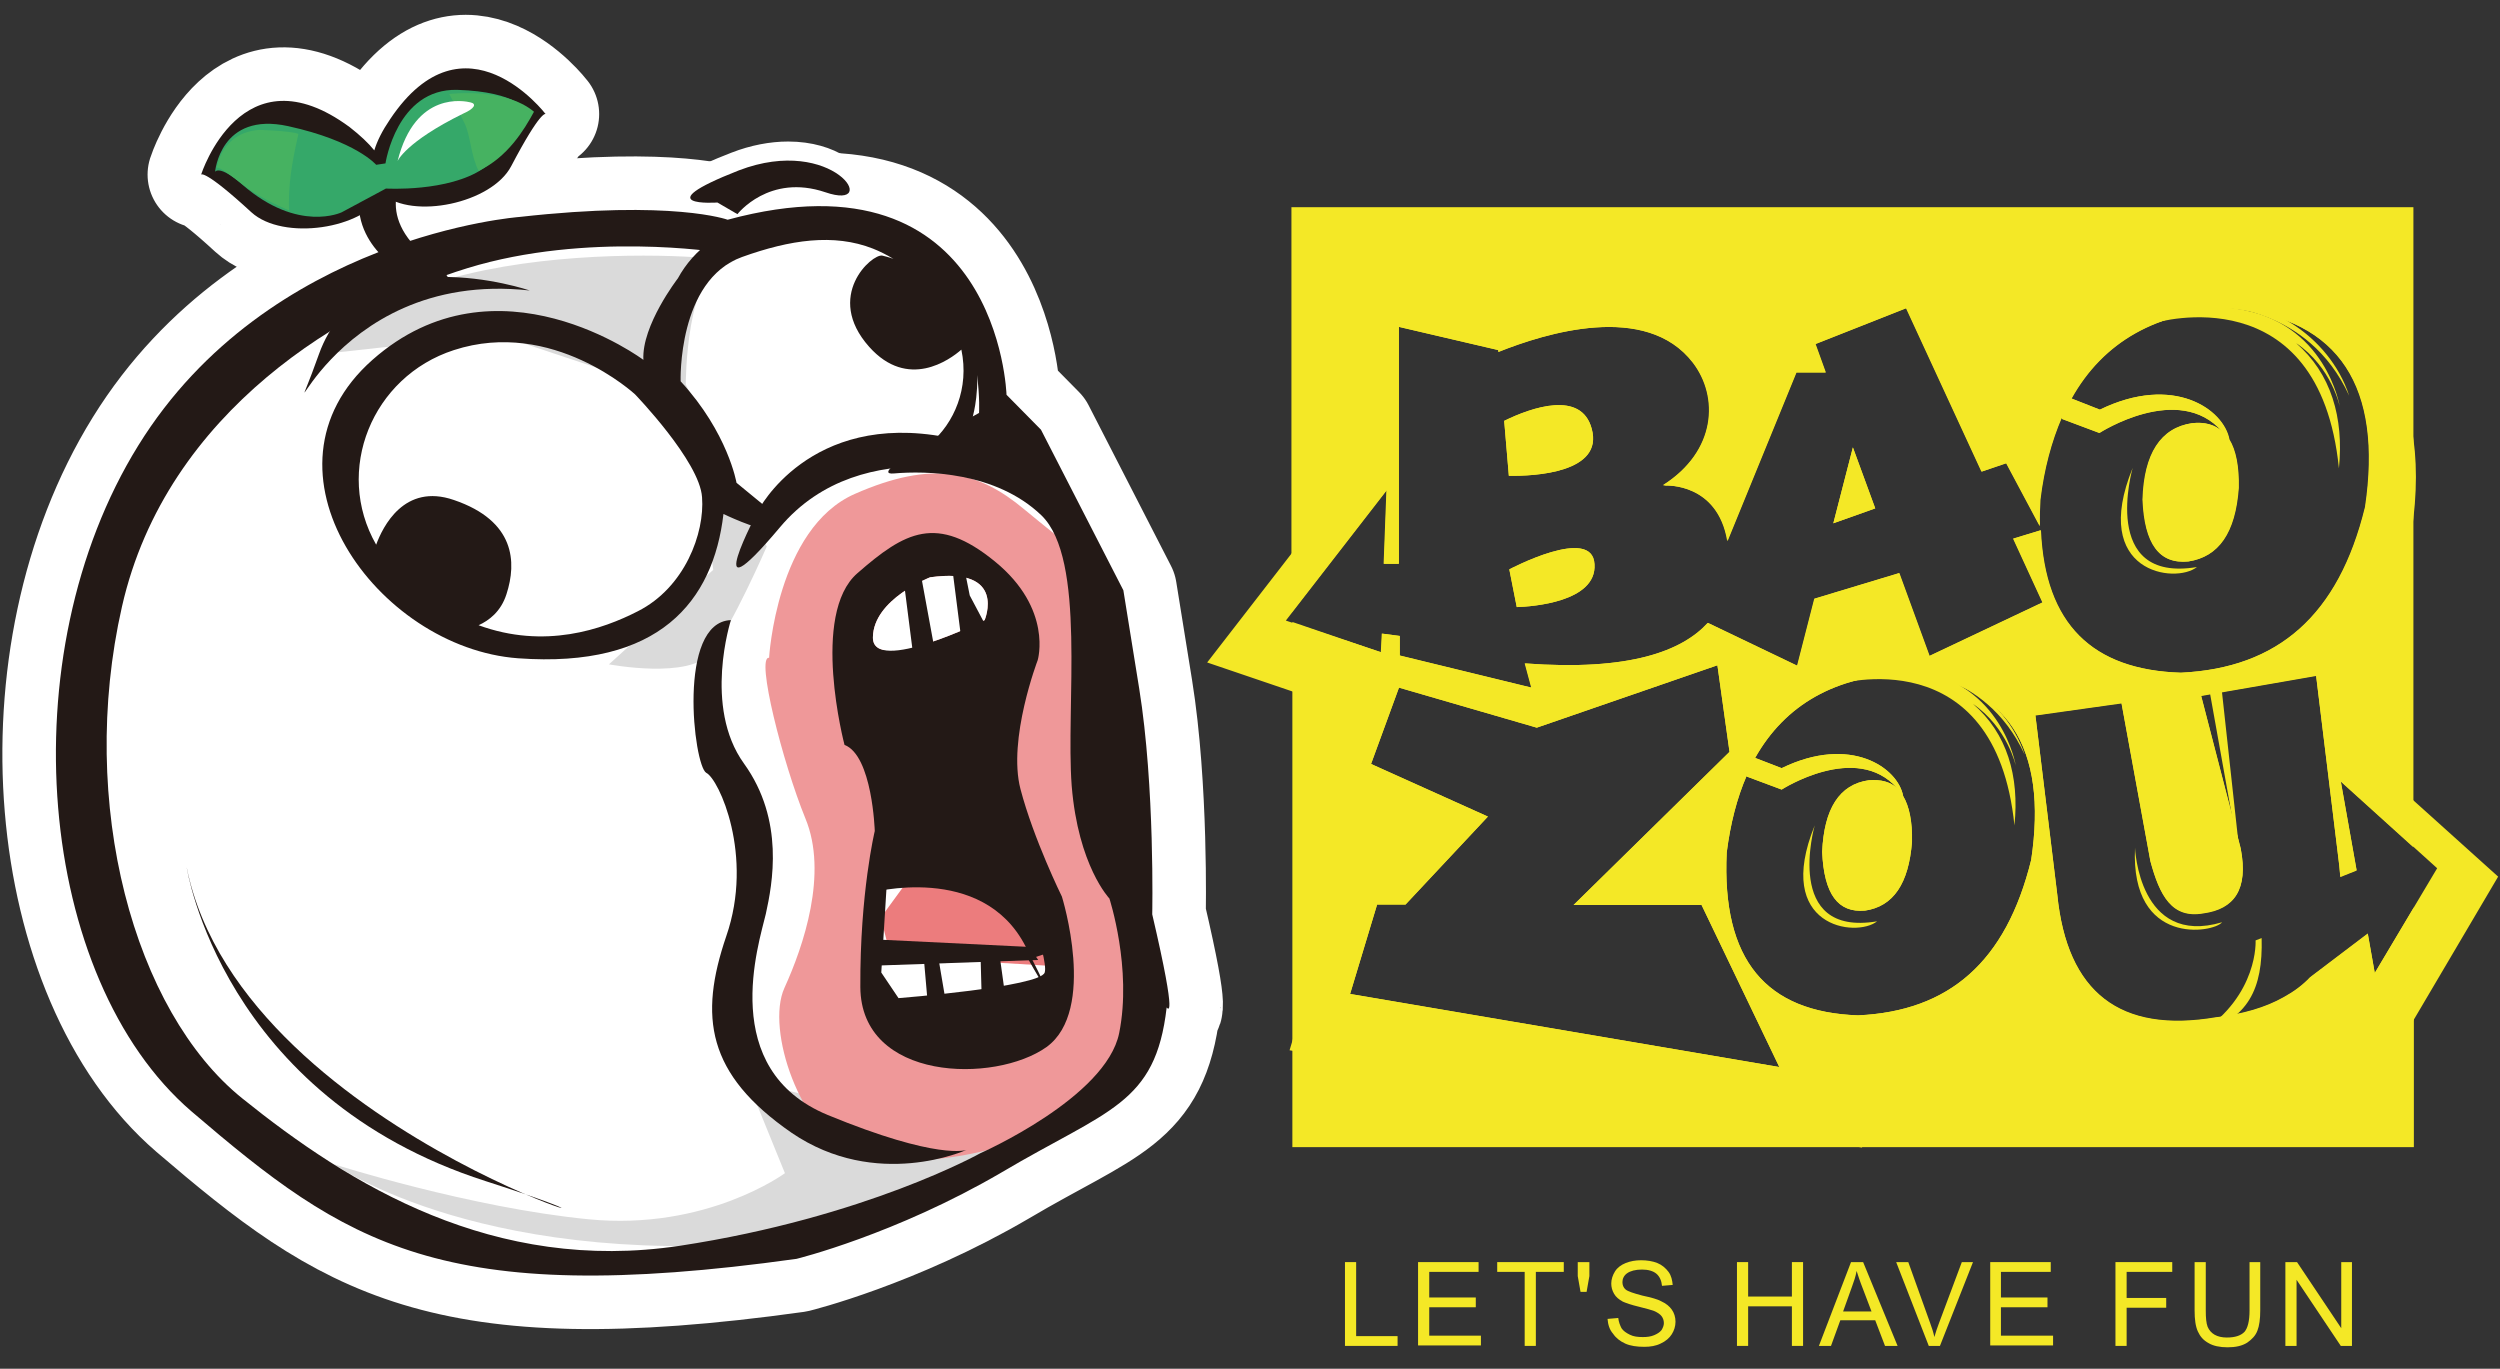
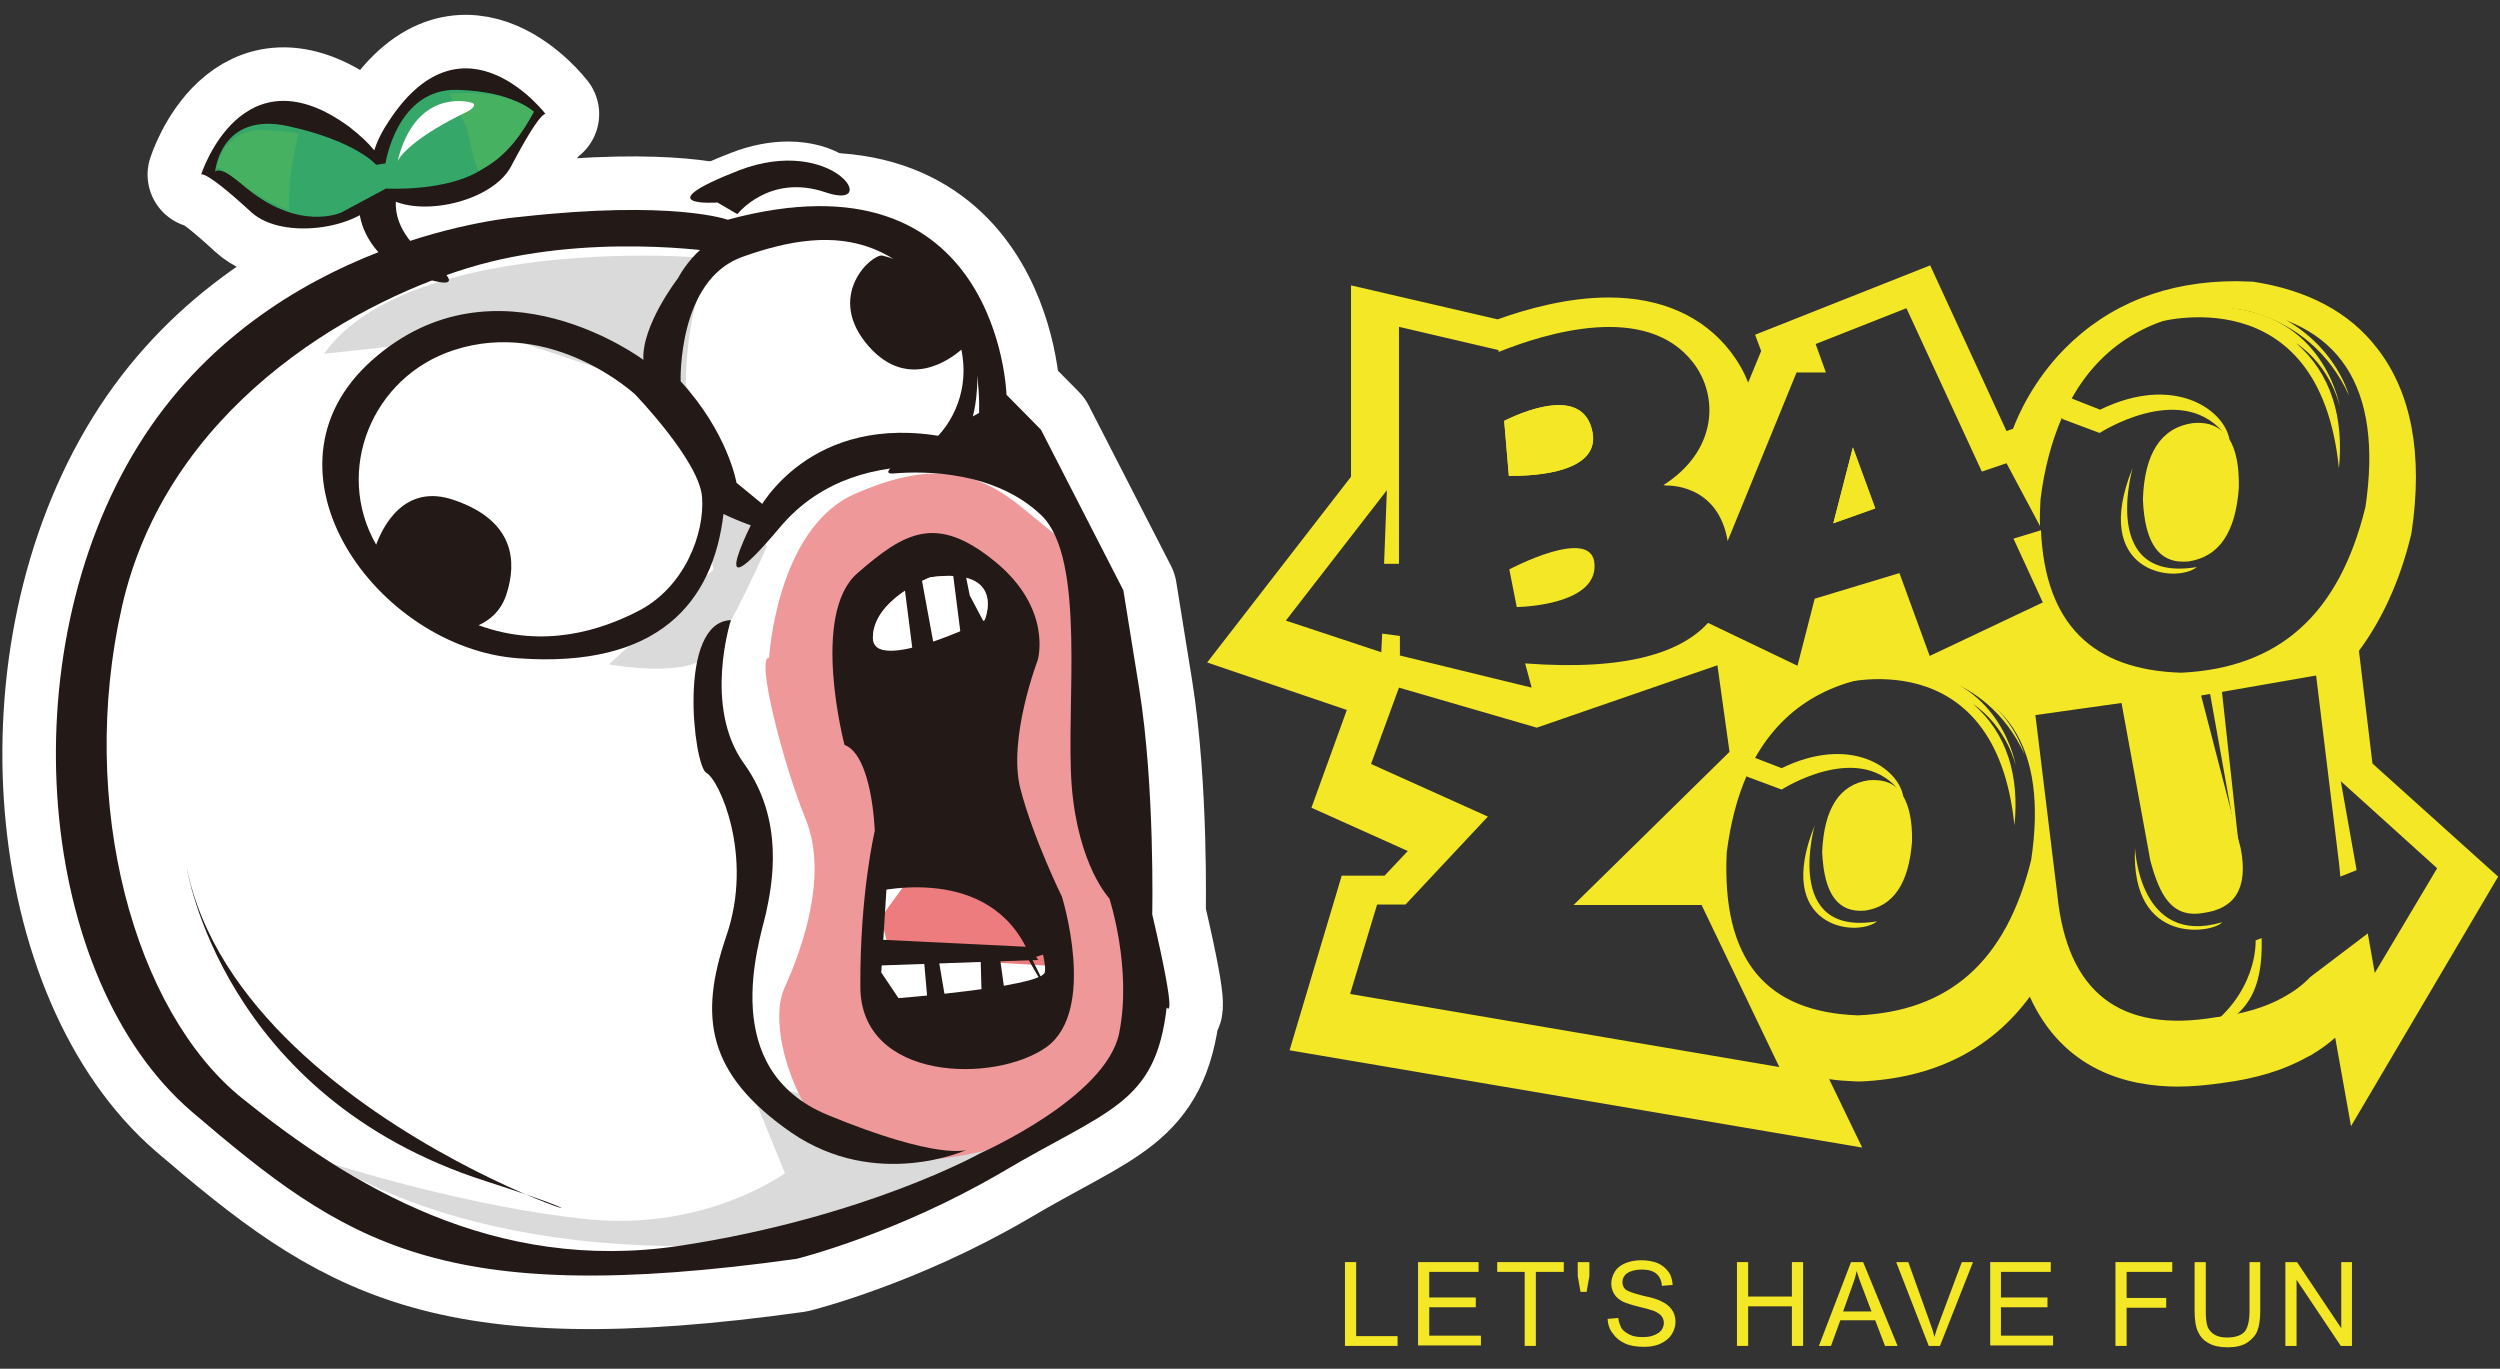
<svg xmlns="http://www.w3.org/2000/svg" version="1.1" id="Layer_1" x="0px" y="0px" viewBox="0 0 537 294" style="enable-background:new 0 0 537 294;" xml:space="preserve">
  <rect x="0" y="0" width="537" height="294" fill="#333333" stroke="none" />
  <style type="text/css">
	.st0{fill:none;}
	.st1{fill:#F4E826;}
	.st2{fill-rule:evenodd;clip-rule:evenodd;fill:#FFFFFF;}
	.st3{fill:none;stroke:#FFFFFF;stroke-width:23;stroke-linecap:round;stroke-linejoin:round;stroke-miterlimit:10;}
	.st4{fill:#FFFFFF;}
	.st5{fill-rule:evenodd;clip-rule:evenodd;fill:#DADADA;}
	.st6{fill-rule:evenodd;clip-rule:evenodd;fill:#EF9899;}
	.st7{fill-rule:evenodd;clip-rule:evenodd;fill:#231916;}
	.st8{fill-rule:evenodd;clip-rule:evenodd;fill:#EC7C7D;}
	.st9{fill-rule:evenodd;clip-rule:evenodd;fill:#35A869;}
	.st10{fill-rule:evenodd;clip-rule:evenodd;fill:#46B261;}
</style>
  <g>
    <g>
      <g>
        <g>
          <path class="st0" d="M341.9,92.1c-2.2-8.3-12.9-4.6-18.8-1.7l1,11.8C329.7,102.3,344.5,101.5,341.9,92.1z" />
          <polygon class="st0" points="398,96.1 393.8,112.4 402.8,109.2     " />
          <path class="st0" d="M324.2,122.3l1.6,8.1c3.3-0.1,17.2-1.1,16.7-9.2C342.1,112.8,324.2,122.3,324.2,122.3z" />
          <g>
            <path class="st1" d="M324.2,122.3l1.6,8.1c3.3-0.1,17.2-1.1,16.7-9.2C342.1,112.8,324.2,122.3,324.2,122.3z" />
            <path class="st1" d="M341.9,92.1c-2.2-8.3-12.9-4.6-18.8-1.7l1,11.8C329.7,102.3,344.5,101.5,341.9,92.1z" />
            <polygon class="st1" points="398,96.1 393.8,112.4 402.8,109.2      " />
            <path class="st1" d="M509.6,164l-2.9-24.2v0c4.9-6.6,8.7-14.8,11.1-24.5l0.2-0.9c2.5-16.8,0-30.1-7.4-39.6       c-6-7.8-15-12.5-26.7-14.3l-0.3,0c-1.1,0-2.2-0.1-3.3-0.1c-14.9,0-27.3,4.9-36.8,14.5c-6.8,6.9-10,14.3-11.1,17.2l-1.4,0.5       L414.6,57L377,71.9l1.3,3.5l-2.8,6.8c-0.9-2.4-2.2-4.6-3.8-6.7c-5.9-7.6-14.9-11.6-26.2-11.6c-8.8,0-17.7,2.5-23.8,4.7       l-31.5-7.3v41.1l-30.9,39.9l30,10.2l-7.6,21l20.7,9.3l-5,5.3h-9.2L277,225.6l123,20.9l-7.1-14.7c1.9,0.3,3.9,0.4,6,0.5l0.4,0       l0.4,0c15.7-0.7,27.9-6.8,36.3-18.2c7.2,15.8,21,19.3,31.8,19.3c3,0,6.3-0.3,9.7-0.8c7-0.9,13-2.7,18-5.5l0.8-0.4l0,0       c1.9-1.1,3.7-2.4,5.3-3.8l3.4,19l31.6-53.6L509.6,164z M276.2,133.3l21.7-28l-0.6,15.8h3.2V70.2l21.4,5l0,0.4       c10-4,31.7-10.8,41.8,2.3c5.6,7.3,5.1,19-6.4,26.3c0.2,0,0.4,0.1,0.6,0.1c0,0,11.1-0.6,13.2,11.9l14.8-36.2h6.3l-2.2-6.1       l19.5-7.7l16.2,35.1l5.3-1.8l7.2,13.5c-0.1-1.8,0-3.7,0.1-5.7c0.8-6.6,2.4-12.5,4.6-17.6l0.1,0.3l8,3c0,0,17-11,26.4-0.3       c-1.6-1.5-3.8-2.1-6.5-1.8c-6.7,1-10.3,6.5-10.6,16.4c0.4,9.6,3.6,13.9,9.8,13.3c6.5-1,10.1-6.1,10.8-15.8       c0.1-4.6-0.6-8.1-2-10.4c-1.2-6.5-12-14.1-27.8-6.4l-6.1-2.4c6.8-12.2,18.4-18.8,34.6-19.3c23.1,2.2,32.3,17,28.5,42.6       c-5.7,23.3-18.7,34.6-39.6,35.6c-19-0.6-29.2-10.4-30.1-30.6l-5.9,1.8l6.3,13.7l-24.3,11.5l-6.5-17.8l-18.2,5.5l-3.7,14.4       l-19.2-9.2c-5.5,6-16.7,10.4-39.3,8.7l1.4,5.2l-28.3-6.9v-4.2l-3.8-0.5l-0.2,4L276.2,133.3z M290,213.5l5.8-19.2h6.1l17.7-18.9       l-25.1-11.3l6-16.4l29.6,8.6l38.8-13.4l2.6,18.6L338,194.4h27.5l16.7,34.8L290,213.5z M436.3,184.7       c-5.4,21.9-17.6,32.5-37.2,33.4c-19.7-0.7-29.3-11.8-28.2-35c0.8-6.2,2.2-11.7,4.3-16.5l0,0.2l7.5,2.8c0,0,16-10.3,24.8-0.3       c-1.5-1.4-3.5-1.9-6.1-1.7c-6.3,0.9-9.6,6.1-10,15.4c0.4,9.1,3.4,13.1,9.2,12.6c6.1-0.9,9.4-5.8,10.1-14.8       c0.1-4.3-0.6-7.6-1.9-9.8c-1.1-6.1-11.3-13.2-26.1-6l-5.7-2.2c6.4-11.4,17.3-17.7,32.5-18.1       C431.3,146.7,439.9,160.6,436.3,184.7z M508.6,200.5l-12.4,9.4c-1.6,1.7-3.5,3.1-5.7,4.3h0h0c-3.9,2.2-8.7,3.6-14.5,4.3       c-20.6,3.5-32-5.3-34.1-26.4l-4.7-38.5l18.5-2.6l6.2,33.9c2,7.4,4.6,12.4,11.4,11.2c6.6-0.9,9.7-5.1,8-13.9l-8.5-32.8l24.7-4.3       l4.7,38.5c0.2,1.6,0.4,3.2,0.5,4.7l3.5-1.4l-3.4-19.1l20.7,18.7L510.1,209L508.6,200.5z" />
          </g>
          <g>
-             <path class="st1" d="M510.1,209l-1.5-8.4l-12.4,9.4c-1.6,1.7-3.5,3.1-5.7,4.3h0h0c-3.9,2.2-8.7,3.6-14.5,4.3       c-20.6,3.5-32-5.3-34.1-26.4l-4.7-38.5l18.5-2.6l6.2,33.9c2,7.4,4.6,12.4,11.4,11.2c6.6-0.9,9.7-5.1,8-13.9l-8.5-32.8l24.7-4.3       l4.7,38.5c0.2,1.6,0.4,3.2,0.5,4.7l3.5-1.4l-3.4-19.1l15.6,14.1V44.5H277.4v87.1l20.4-26.3l-0.6,15.8h3.2V70.2l21.4,5l0,0.4       c10-4,31.7-10.8,41.8,2.3c5.6,7.3,5.1,19-6.4,26.3c0.2,0,0.4,0.1,0.6,0.1c0,0,11.1-0.6,13.2,11.9l14.8-36.2h6.3l-2.2-6.1       l19.5-7.7l16.2,35.1l5.3-1.8l7.2,13.5c-0.1-1.8,0-3.7,0.1-5.7c0.8-6.6,2.4-12.5,4.6-17.6l0.1,0.3l8,3c0,0,17-11,26.4-0.3       c-1.6-1.5-3.8-2.1-6.5-1.8c-6.7,1-10.3,6.5-10.6,16.4c0.4,9.6,3.6,13.9,9.8,13.3c6.5-1,10.1-6.1,10.8-15.8       c0.1-4.6-0.6-8.1-2-10.4c-1.2-6.5-12-14.1-27.8-6.4l-6.1-2.4c6.8-12.2,18.4-18.8,34.6-19.3c23.1,2.2,32.3,17,28.5,42.6       c-5.7,23.3-18.7,34.6-39.6,35.6c-19-0.6-29.2-10.4-30.1-30.6l-5.9,1.8l6.3,13.7l-24.3,11.5l-6.5-17.8l-18.2,5.5l-3.7,14.4       l-19.2-9.2c-5.5,6-16.7,10.4-39.3,8.7l1.4,5.2l-28.3-6.9v-4.2l-3.8-0.5l-0.2,4l-19-6.5v112.8h240.9v-51.5L510.1,209z        M290,213.5l5.8-19.2h6.1l17.7-18.9l-25.1-11.3l6-16.4l29.6,8.6l38.8-13.4l2.6,18.6L338,194.4h27.5l16.7,34.8L290,213.5z        M436.3,184.7c-5.4,21.9-17.6,32.5-37.2,33.4c-19.7-0.7-29.3-11.8-28.2-35c0.8-6.2,2.2-11.7,4.3-16.5l0,0.2l7.5,2.8       c0,0,16-10.3,24.8-0.3c-1.5-1.4-3.5-1.9-6.1-1.7c-6.3,0.9-9.6,6.1-10,15.4c0.4,9.1,3.4,13.1,9.2,12.6       c6.1-0.9,9.4-5.8,10.1-14.8c0.1-4.3-0.6-7.6-1.9-9.8c-1.1-6.1-11.3-13.2-26.1-6l-5.7-2.2c6.4-11.4,17.3-17.7,32.5-18.1       C431.3,146.7,439.9,160.6,436.3,184.7z" />
            <path class="st1" d="M323.1,90.4l1,11.8c5.6,0.1,20.4-0.7,17.8-10.1C339.7,83.8,329,87.5,323.1,90.4z" />
-             <path class="st1" d="M324.2,122.3l1.6,8.1c3.3-0.1,17.2-1.1,16.7-9.2C342.1,112.8,324.2,122.3,324.2,122.3z" />
            <polygon class="st1" points="393.8,112.4 402.8,109.2 398,96.1      " />
          </g>
        </g>
        <g>
          <path class="st1" d="M463.1,69.3c0,0,35.1-10.4,39.3,31.3c1.1-10.9-1.7-20.4-9.2-26.9c7.7,5.2,9.4,13.7,9.4,13.7      s-2.9-18.4-22.4-21.1C460.8,63.6,463.1,69.3,463.1,69.3z" />
          <path class="st1" d="M475.8,65.8c0,0,19.9-0.3,28.8,19.2C500.3,71.8,486,63.5,475.8,65.8z" />
          <path class="st1" d="M458.1,100.5c0,0-7.2,24.8,13.8,21.3C467.3,125.5,448.9,123.1,458.1,100.5z" />
        </g>
        <g>
          <path class="st1" d="M394.6,147c0,0,34-10.1,38.1,30.3c1.1-10.6-1.6-19.8-8.9-26.1c7.4,5.1,9.2,13.3,9.2,13.3      s-2.9-17.9-21.7-20.5C392.4,141.5,394.6,147,394.6,147z" />
          <path class="st1" d="M407,143.6c0,0,19.3-0.3,27.9,18.5C430.7,149.5,416.9,141.4,407,143.6z" />
          <path class="st1" d="M389.8,177.3c0,0-6.9,24,13.4,20.6C398.7,201.5,380.9,199.2,389.8,177.3z" />
        </g>
        <path class="st1" d="M458.6,182.1c0,0,0.8,21.3,18.7,16C475.5,200.4,457.6,203.4,458.6,182.1z" />
        <path class="st1" d="M484.5,202c0,0,0.7,11.7-12,20c10.4-3.1,13.6-9.5,13.3-20.5C484.5,202,484.5,202,484.5,202z" />
        <polygon class="st1" points="477,146.1 481.4,186.3 474.2,146.1    " />
      </g>
      <g>
        <path class="st1" d="M288.9,289.1v-18h2.4V287h8.9v2.1H288.9z" />
        <path class="st1" d="M304.6,289.1v-18h13v2.1H307v5.5h10v2.1h-10v6.1h11.1v2.1H304.6z" />
        <path class="st1" d="M327.5,289.1v-15.9h-5.9v-2.1h14.3v2.1h-6v15.9H327.5z" />
        <path class="st1" d="M339.5,277.5l-0.6-3.4v-3h2.5v3l-0.6,3.4H339.5z" />
        <path class="st1" d="M345.3,283.3l2.3-0.2c0.1,0.9,0.4,1.6,0.7,2.2c0.4,0.6,1,1,1.8,1.4c0.8,0.4,1.7,0.5,2.8,0.5     c0.9,0,1.7-0.1,2.4-0.4c0.7-0.3,1.2-0.6,1.6-1.1c0.3-0.5,0.5-1,0.5-1.5c0-0.6-0.2-1.1-0.5-1.5c-0.3-0.4-0.9-0.8-1.6-1.1     c-0.5-0.2-1.6-0.5-3.2-0.9c-1.7-0.4-2.8-0.8-3.5-1.1c-0.9-0.5-1.5-1-1.9-1.7c-0.4-0.7-0.6-1.4-0.6-2.2c0-0.9,0.3-1.8,0.8-2.6     c0.5-0.8,1.3-1.4,2.3-1.8c1-0.4,2.1-0.6,3.3-0.6c1.3,0,2.5,0.2,3.5,0.6c1,0.4,1.8,1.1,2.4,1.9s0.8,1.8,0.9,2.8l-2.3,0.2     c-0.1-1.1-0.5-2-1.2-2.6c-0.7-0.6-1.8-0.9-3.1-0.9c-1.4,0-2.5,0.3-3.2,0.8c-0.7,0.5-1,1.2-1,1.9c0,0.6,0.2,1.2,0.7,1.6     c0.5,0.4,1.7,0.8,3.6,1.3c1.9,0.4,3.3,0.8,4,1.2c1.1,0.5,1.8,1.1,2.3,1.8c0.5,0.7,0.8,1.6,0.8,2.6c0,1-0.3,1.9-0.8,2.7     s-1.3,1.5-2.4,2c-1,0.5-2.2,0.7-3.5,0.7c-1.6,0-3-0.2-4.1-0.7s-2-1.2-2.6-2.1C345.7,285.6,345.4,284.5,345.3,283.3z" />
        <path class="st1" d="M373.1,289.1v-18h2.4v7.4h9.4v-7.4h2.4v18h-2.4v-8.5h-9.4v8.5H373.1z" />
        <path class="st1" d="M390.7,289.1l6.9-18h2.6l7.4,18h-2.7l-2.1-5.5h-7.5l-2,5.5H390.7z M395.9,281.7h6.1l-1.9-5     c-0.6-1.5-1-2.8-1.3-3.7c-0.2,1.2-0.6,2.3-1,3.4L395.9,281.7z" />
        <path class="st1" d="M414.3,289.1l-7-18h2.6l4.7,13.1c0.4,1.1,0.7,2,0.9,3c0.3-1,0.6-2,1-3l4.9-13.1h2.4l-7.1,18H414.3z" />
        <path class="st1" d="M427.5,289.1v-18h13v2.1h-10.7v5.5h10v2.1h-10v6.1H441v2.1H427.5z" />
        <path class="st1" d="M454.4,289.1v-18h12.2v2.1h-9.8v5.6h8.5v2.1h-8.5v8.2H454.4z" />
        <path class="st1" d="M483.1,271.1h2.4v10.4c0,1.8-0.2,3.3-0.6,4.3c-0.4,1.1-1.2,1.9-2.2,2.6c-1.1,0.7-2.5,1-4.2,1     c-1.7,0-3.1-0.3-4.1-0.9c-1.1-0.6-1.8-1.4-2.3-2.5c-0.5-1.1-0.7-2.6-0.7-4.5v-10.4h2.4v10.4c0,1.6,0.1,2.7,0.4,3.5     c0.3,0.7,0.8,1.3,1.5,1.7c0.7,0.4,1.6,0.6,2.6,0.6c1.8,0,3-0.4,3.8-1.2c0.7-0.8,1.1-2.3,1.1-4.6V271.1z" />
        <path class="st1" d="M490.9,289.1v-18h2.5l9.5,14.2v-14.2h2.3v18h-2.4l-9.5-14.2v14.2H490.9z" />
      </g>
    </g>
    <g>
      <g>
        <g>
          <g>
            <g>
              <path class="st2" d="M247.5,196.4c0,0,0.6-27.4-2.8-48.5c-3.4-21-3.4-21.1-3.4-21.1l-17.7-34.5l-7.4-7.5        c0,0-1.6-53.4-59.9-37.6c0,0-11.7-4.3-44.7-0.6c0,0-54,4-81.9,49.1C1.7,140.9,8,210.2,41.1,238.7        c33.2,28.4,53.4,42.4,130,31.7c0,0,21.2-5.2,44.1-18.6c22.8-13.5,33-14.5,35.4-35.4C250.6,216.3,253.2,220.8,247.5,196.4z         M240.4,221.9c-2.8,13.9-29.8,25.8-29.8,25.8S186,261.5,146,267.6c-39.9,6-70.8-13-94-31.7c-23.2-18.7-35.4-63.3-25.8-105.6        c9.6-42.3,48.5-64.8,74.2-72.7c25.7-7.9,54-3.4,54-3.4c59.1-18.6,55.9,34.5,55.9,34.5s-25.2,13.6-18.3,13        c6.9-0.6,21.9-0.4,31.7,9c9.7,9.4,5.2,40.9,6.5,58.1c1.4,17.2,8.1,24.2,8.1,24.2S243.2,208,240.4,221.9z" />
            </g>
            <g>
              <path class="st3" d="M247.5,196.4c0,0,0.6-27.4-2.8-48.5c-3.4-21-3.4-21.1-3.4-21.1l-17.7-34.5l-7.4-7.5        c0,0-1.6-53.4-59.9-37.6c0,0-11.7-4.3-44.7-0.6c0,0-54,4-81.9,49.1C1.7,140.9,8,210.2,41.1,238.7        c33.2,28.4,53.4,42.4,130,31.7c0,0,21.2-5.2,44.1-18.6c22.8-13.5,33-14.5,35.4-35.4C250.6,216.3,253.2,220.8,247.5,196.4z         M240.4,221.9c-2.8,13.9-29.8,25.8-29.8,25.8S186,261.5,146,267.6c-39.9,6-70.8-13-94-31.7c-23.2-18.7-35.4-63.3-25.8-105.6        c9.6-42.3,48.5-64.8,74.2-72.7c25.7-7.9,54-3.4,54-3.4c59.1-18.6,55.9,34.5,55.9,34.5s-25.2,13.6-18.3,13        c6.9-0.6,21.9-0.4,31.7,9c9.7,9.4,5.2,40.9,6.5,58.1c1.4,17.2,8.1,24.2,8.1,24.2S243.2,208,240.4,221.9z" />
            </g>
          </g>
          <g>
            <g>
              <path class="st2" d="M193.1,53.4c-22.6-12.3-40.7-6.1-47.5,6.4c0,0-7.8,10.1-7.4,17.5c0,0-31.5-23.6-58.2,0        c-26.7,23.6,1,61.9,31.3,64.1c30.3,2.2,41.9-12.2,44.1-31c0,0,7,3.4,10.1,3.4c3.1-0.1,8.1-16.5,25.1-13.8        c17,2.7,18.4-10.7,18.4-10.7S215.7,65.7,193.1,53.4z M137,131.3c-7.6,3.9-20,8.2-34.2,3c2.2-1,4.8-2.9,6-6.7        c2.2-6.8,1.9-15.7-11.3-20.2c-10.7-3.7-15.3,5.8-16.7,9.6c-9.1-15.9-0.9-36.1,16.7-41.8c21.2-6.9,38.9,9.5,38.9,9.5        s13.9,14.4,14.4,22.1C151.4,114.5,147.1,126.2,137,131.3z M183.3,96.3c0,0-16.1,1.9-18.4,12.9l-6.7-5.5c0,0-1.8-10.7-12-21.8        c0,0-0.7-21.7,13.2-26.7c10.3-3.7,19.7-5.1,28.1-1.8c1.5,0.6,2.9,1.3,4.4,2.2c-1.1-0.4-2-0.6-2.4-0.7        c-2.2-0.4-12.5,8.7-2.8,19.6c8.3,9.3,17.3,2.8,19.8,0.6C210,91.8,193.1,104.9,183.3,96.3z" />
            </g>
            <g>
              <path class="st3" d="M193.1,53.4c-22.6-12.3-40.7-6.1-47.5,6.4c0,0-7.8,10.1-7.4,17.5c0,0-31.5-23.6-58.2,0        c-26.7,23.6,1,61.9,31.3,64.1c30.3,2.2,41.9-12.2,44.1-31c0,0,7,3.4,10.1,3.4c3.1-0.1,8.1-16.5,25.1-13.8        c17,2.7,18.4-10.7,18.4-10.7S215.7,65.7,193.1,53.4z M137,131.3c-7.6,3.9-20,8.2-34.2,3c2.2-1,4.8-2.9,6-6.7        c2.2-6.8,1.9-15.7-11.3-20.2c-10.7-3.7-15.3,5.8-16.7,9.6c-9.1-15.9-0.9-36.1,16.7-41.8c21.2-6.9,38.9,9.5,38.9,9.5        s13.9,14.4,14.4,22.1C151.4,114.5,147.1,126.2,137,131.3z M183.3,96.3c0,0-16.1,1.9-18.4,12.9l-6.7-5.5c0,0-1.8-10.7-12-21.8        c0,0-0.7-21.7,13.2-26.7c10.3-3.7,19.7-5.1,28.1-1.8c1.5,0.6,2.9,1.3,4.4,2.2c-1.1-0.4-2-0.6-2.4-0.7        c-2.2-0.4-12.5,8.7-2.8,19.6c8.3,9.3,17.3,2.8,19.8,0.6C210,91.8,193.1,104.9,183.3,96.3z" />
            </g>
          </g>
          <g>
            <g>
              <path class="st2" d="M217,103.1c0,0,15.6-3.6-13.8-9.2c-29.4-5.6-40.3,15.7-40.3,15.7s-13.3,25,4.6,3.7        C185.4,91.9,217,103.1,217,103.1z M228.1,192.6c0,0-6.1-12.4-8.9-23.1c-2.8-10.7,3.7-27.7,3.7-27.7s3.3-11-9.2-21.2        c-12.5-10.2-19.3-6.4-29.5,2.5c-10.2,8.8-2.8,36.9-2.8,36.9c6,2.3,6.5,18.5,6.5,18.5s-3.2,13.3-3.1,33.5        c0.1,20.3,28.9,20.8,40,12.9C235.7,217,228.1,192.6,228.1,192.6z M199.8,124c16.6-2.3,11.7,9.2,11.7,9.2s-24.1,11.9-24,3.7        C187.6,128.7,199.8,124,199.8,124z M224.4,208.9c-1,3.1-31.4,5.5-31.4,5.5l-3.7-5.5l1.2-19.4c0,0,4.1-16.8-0.9-27.4        c-5-10.5-4.9-17.5-4.9-17.5s8,3.5,12.9,1.5c5-1.9,4.9-1.8,4.9-1.8l8-1.8l3.1-1.5l-3.7,20.3l8,24.9        C217.9,186.1,225.4,205.8,224.4,208.9z" />
            </g>
            <g>
              <path class="st3" d="M217,103.1c0,0,15.6-3.6-13.8-9.2c-29.4-5.6-40.3,15.7-40.3,15.7s-13.3,25,4.6,3.7        C185.4,91.9,217,103.1,217,103.1z M228.1,192.6c0,0-6.1-12.4-8.9-23.1c-2.8-10.7,3.7-27.7,3.7-27.7s3.3-11-9.2-21.2        c-12.5-10.2-19.3-6.4-29.5,2.5c-10.2,8.8-2.8,36.9-2.8,36.9c6,2.3,6.5,18.5,6.5,18.5s-3.2,13.3-3.1,33.5        c0.1,20.3,28.9,20.8,40,12.9C235.7,217,228.1,192.6,228.1,192.6z M199.8,124c16.6-2.3,11.7,9.2,11.7,9.2s-24.1,11.9-24,3.7        C187.6,128.7,199.8,124,199.8,124z M224.4,208.9c-1,3.1-31.4,5.5-31.4,5.5l-3.7-5.5l1.2-19.4c0,0,4.1-16.8-0.9-27.4        c-5-10.5-4.9-17.5-4.9-17.5s8,3.5,12.9,1.5c5-1.9,4.9-1.8,4.9-1.8l8-1.8l3.1-1.5l-3.7,20.3l8,24.9        C217.9,186.1,225.4,205.8,224.4,208.9z" />
            </g>
          </g>
          <g>
            <g>
              <path class="st2" d="M83.8,25.6c-1.7,2.5-2.8,4.7-3.4,6.7c-1.3-1.6-3-3.2-5.3-5C51.9,10.2,43.2,37.5,43.2,37.5        s0.7-1.2,10.8,8.1c6.8,6.2,24.2,3.6,28.2-3.9c6.4,5.5,23.4,2,27.6-6c6.4-12.2,7.4-11.2,7.4-11.2S99.8,1.7,83.8,25.6z         M99.6,26.4c-3.9,0.7-12.2,3.5-13.8,12.1c0,0-0.2-11.8,12.1-12.1C98.5,26.4,99.1,26.4,99.6,26.4        C101.8,26,102.6,26.2,99.6,26.4z" />
            </g>
            <g>
              <path class="st3" d="M83.8,25.6c-1.7,2.5-2.8,4.7-3.4,6.7c-1.3-1.6-3-3.2-5.3-5C51.9,10.2,43.2,37.5,43.2,37.5        s0.7-1.2,10.8,8.1c6.8,6.2,24.2,3.6,28.2-3.9c6.4,5.5,23.4,2,27.6-6c6.4-12.2,7.4-11.2,7.4-11.2S99.8,1.7,83.8,25.6z         M99.6,26.4c-3.9,0.7-12.2,3.5-13.8,12.1c0,0-0.2-11.8,12.1-12.1C98.5,26.4,99.1,26.4,99.6,26.4        C101.8,26,102.6,26.2,99.6,26.4z" />
            </g>
          </g>
          <g>
            <g>
              <path class="st2" d="M197.5,121.8l-3.4,2.8l1.9,14.9l4.7-0.3L197.5,121.8z M208.3,127.9l-1.1-5.5l-2.6-1.4l-0.2-0.4l0.1,0.3        l-0.1,0l1.9,14.9l1-0.3l0.5,2.8l5-1.9L208.3,127.9z M198.5,206.6l0.9,10.3l4-0.3l-1.9-11.2L198.5,206.6z M214.6,204.4h-4        l0.3,11.2l5.3,0.3L214.6,204.4z" />
            </g>
            <g>
              <path class="st3" d="M197.5,121.8l-3.4,2.8l1.9,14.9l4.7-0.3L197.5,121.8z M208.3,127.9l-1.1-5.5l-2.6-1.4l-0.2-0.4l0.1,0.3        l-0.1,0l1.9,14.9l1-0.3l0.5,2.8l5-1.9L208.3,127.9z M198.5,206.6l0.9,10.3l4-0.3l-1.9-11.2L198.5,206.6z M214.6,204.4h-4        l0.3,11.2l5.3,0.3L214.6,204.4z" />
            </g>
          </g>
        </g>
        <path class="st4" d="M247.5,214.9l-0.7-5.6c3.4-24-2.7-54.5-11.3-76.8c0-2.4,0.1-4.4,0.1-5.8c0.4-9.3-1.8-11.6-9.1-17.4     c-1.1-0.9-2.4-1.9-3.9-3.1c-2-1.6-3.9-3-5.8-4.2c-7-45.6-24.8-55-53.3-55.3c1.6-1.1,4.1-2.4,7.4-2.4c1.6,0,3.3,0.3,5,0.9     c1.8,0.6,3.3,0.9,4.6,0.9c1.5,0,2.8-0.4,3.8-1.1c1.4-1,2.2-2.5,2.2-4.3c0-4.9-7-10.3-17.2-10.3c-3.9,0-8.1,0.8-12.2,2.4     c-4.1,1.6-7.1,2.9-9,4.1c-1.1,0.7-4.6,2.8-4,6.3c0.5,2.4,2.3,3.5,4.2,4c-10.9,0.7-23.1,1.9-36.5,2.7c-5.5,1.1-10.7,2.4-15.6,4     c-0.6-0.5-1.1-0.9-1.7-1.4c-3.4-2.6-5.2-5.3-5.5-8c5.1-0.4,11.7-1.5,16.6-4.8c6.4-3.5,10.2-9.5,12.5-13.9c0.9-1.7,0.5-3.8-1-5     c-1.8-1.6-4-2.6-6.2-3.4c-2.8-1.1-6.9-2.1-12.8-2.3c-8.5-0.3-13.4,4.9-16.1,9.6c-1.4,0.8-2.7,2.2-3.9,3.8     c-3.2-1.8-8.2-3.9-15.5-5.5c-1.8-0.4-3.5-0.6-5.1-0.6c-11.3,0-15.1,9.2-15.5,14c-0.2,1.9,1.1,3.7,2.9,4.3     c0.6,0.2,1.3,0.2,1.9,0.1c0.5,0.3,1.3,0.8,2.5,1.9c7.5,6.5,14.3,7.9,18.6,7.9c2.7,0,4.8-0.5,6-0.9c0.5,1.5,1.2,2.8,1.9,4     c1.2,1.9,2.5,3.4,3.7,4.5c-4.3,1.9-7.8,4.6-10.5,8.1c-37,23-48,58.2-48,58.2C9.6,184.5,35.2,238.4,70.7,258.1     c18.8,10.4,38.9,13.6,59.2,13c5.3,0.4,11,0.7,17.1,0.7h0c8.5,0,17.4-0.5,26.4-1.5c0.4,0,0.7-0.1,1.1-0.3l47.8-19.2     c1.6-0.6,2.6-2.2,2.6-3.8c2.8-1.3,5.4-2.7,7.8-4.3c15.7-10.6,14.9-26.7,14.9-27.4C247.5,215.1,247.5,215,247.5,214.9z" />
      </g>
      <g>
        <path class="st5" d="M160.5,232.1l8.1,19.9c0,0-16.8,12.4-42.2,9.9c-25.5-2.5-54.6-11.8-54.6-11.8s32.9,23.6,101.2,16.1     l47.8-19.2L160.5,232.1z" />
        <path class="st6" d="M165.2,141.3c0,0,1.6-27.8,18.4-35.2c16.8-7.4,26.6-4.9,36.4,3.3c9.8,8.2,11.9,8.2,11.5,17.2     c-0.4,9,0,47.9,0,47.9l9,18.8l2.9,22.1c0,0,0.8,14.3-13.1,23.8c-13.9,9.4-36,12.3-47.1,8.2c-11.1-4.1-18.8-26.2-14.7-35.2     c4.1-9,9.4-24.6,4.5-36.4C168.1,163.8,162.3,140.9,165.2,141.3z" />
        <g>
          <g>
            <path class="st7" d="M247.5,196.4c0,0,0.6-27.4-2.8-48.5c-3.4-21-3.4-21.1-3.4-21.1l-17.7-34.5l-7.4-7.5       c0,0-1.6-53.4-59.9-37.6c0,0-11.7-4.3-44.7-0.6c0,0-54,4-81.9,49.1C1.7,140.9,8,210.2,41.1,238.7c33.2,28.4,53.4,42.4,130,31.7       c0,0,21.2-5.2,44.1-18.6c22.8-13.5,33-14.5,35.4-35.4C250.6,216.3,253.2,220.8,247.5,196.4z M240.4,221.9       c-2.8,13.9-29.8,25.8-29.8,25.8S186,261.5,146,267.6c-39.9,6-70.8-13-94-31.7c-23.2-18.7-35.4-63.3-25.8-105.6       c9.6-42.3,48.5-64.8,74.2-72.7c25.7-7.9,54-3.4,54-3.4c59.1-18.6,55.9,34.5,55.9,34.5s-25.2,13.6-18.3,13       c6.9-0.6,21.9-0.4,31.7,9c9.7,9.4,5.2,40.9,6.5,58.1c1.4,17.2,8.1,24.2,8.1,24.2S243.2,208,240.4,221.9z" />
          </g>
        </g>
        <path class="st2" d="M187.5,189.1c0,0,34.3-9.1,38.9,21.9C193.6,220.2,184,229.6,187.5,189.1z" />
        <path class="st8" d="M201.6,180.1l-12.4,17l2.1,8.3l34.8,2.1C226.1,207.4,220.7,178.9,201.6,180.1z" />
        <path class="st5" d="M69.6,76l37.3-4.1l26.1,8.7L149.5,93l3.7,29.4l-22.4,20.3c0,0,17.4,3.3,21.9-2.5c4.6-5.8,12-22.8,12-22.8     l-4.6-8.7l-12.8-26.1c0,0,0-25.3,9.1-26.1C165.6,55.7,89.5,47.9,69.6,76z" />
        <g>
          <g>
            <path class="st7" d="M193.1,53.4c-22.6-12.3-40.7-6.1-47.5,6.4c0,0-7.8,10.1-7.4,17.5c0,0-31.5-23.6-58.2,0       c-26.7,23.6,1,61.9,31.3,64.1c30.3,2.2,41.9-12.2,44.1-31c0,0,7,3.4,10.1,3.4c3.1-0.1,8.1-16.5,25.1-13.8       c17,2.7,18.4-10.7,18.4-10.7S215.7,65.7,193.1,53.4z M137,131.3c-7.6,3.9-20,8.2-34.2,3c2.2-1,4.8-2.9,6-6.7       c2.2-6.8,1.9-15.7-11.3-20.2c-10.7-3.7-15.3,5.8-16.7,9.6c-9.1-15.9-0.9-36.1,16.7-41.8c21.2-6.9,38.9,9.5,38.9,9.5       s13.9,14.4,14.4,22.1C151.4,114.5,147.1,126.2,137,131.3z M183.3,96.3c0,0-16.1,1.9-18.4,12.9l-6.7-5.5c0,0-1.8-10.7-12-21.8       c0,0-0.7-21.7,13.2-26.7c10.3-3.7,19.7-5.1,28.1-1.8c1.5,0.6,2.9,1.3,4.4,2.2c-1.1-0.4-2-0.6-2.4-0.7       c-2.2-0.4-12.5,8.7-2.8,19.6c8.3,9.3,17.3,2.8,19.8,0.6C210,91.8,193.1,104.9,183.3,96.3z" />
          </g>
        </g>
        <g>
          <g>
            <path class="st7" d="M217,103.1c0,0,15.6-3.6-13.8-9.2c-29.4-5.6-40.3,15.7-40.3,15.7s-13.3,25,4.6,3.7       C185.4,91.9,217,103.1,217,103.1z M228.1,192.6c0,0-6.1-12.4-8.9-23.1c-2.8-10.7,3.7-27.7,3.7-27.7s3.3-11-9.2-21.2       c-12.5-10.2-19.3-6.4-29.5,2.5c-10.2,8.8-2.8,36.9-2.8,36.9c6,2.3,6.5,18.5,6.5,18.5s-3.2,13.3-3.1,33.5       c0.1,20.3,28.9,20.8,40,12.9C235.7,217,228.1,192.6,228.1,192.6z M199.8,124c16.6-2.3,11.7,9.2,11.7,9.2s-24.1,11.9-24,3.7       C187.6,128.7,199.8,124,199.8,124z M224.4,208.9c-1,3.1-31.4,5.5-31.4,5.5l-3.7-5.5l1.2-19.4c0,0,4.1-16.8-0.9-27.4       c-5-10.5-4.9-17.5-4.9-17.5s8,3.5,12.9,1.5c5-1.9,4.9-1.8,4.9-1.8l8-1.8l3.1-1.5l-3.7,20.3l8,24.9       C217.9,186.1,225.4,205.8,224.4,208.9z" />
          </g>
        </g>
        <path class="st7" d="M183,140.6l4.7,21.4l3.4,15.2l-4.3,14.6c0,0,24.2-6.7,33.5,11.5c9.3,18.2,0.6,2.8,0.6,2.8l5.6-1.9     l-10.9-29.8l-1.2-19.6l4.7-19.6L183,140.6z" />
        <path class="st7" d="M157,133.2c0,0-6,18.6,2.8,30.8c8.8,12.2,6.1,25.9,4.7,32.3c-1.5,6.4-10.4,33.4,13.3,43.2     c23.8,9.8,29.8,7.5,29.8,7.5s-19.3,8.8-37.6-3.7c-18.2-12.6-19.9-24.9-14-42.2c6-17.3-1.6-33.8-4.3-35.1     C149,164.4,145.4,133.6,157,133.2z" />
-         <path class="st7" d="M113.8,62.4c0,0-36-12.3-45.3,13.7C59.3,102.1,69.6,57.5,113.8,62.4z" />
        <path class="st7" d="M223,206.2l-34.5,1.2l-0.3-5.6l32.9,1.6L223,206.2z" />
        <path class="st7" d="M154.1,43.5l4.3,2.5c0,0,6.8-8.8,18.9-4.7c12.2,4.2,1.8-12.5-18.6-4.7C138.3,44.6,154.1,43.5,154.1,43.5z" />
        <g>
          <g>
            <path class="st7" d="M83.8,25.6c-1.7,2.5-2.8,4.7-3.4,6.7c-1.3-1.6-3-3.2-5.3-5C51.9,10.2,43.2,37.5,43.2,37.5       s0.7-1.2,10.8,8.1c6.8,6.2,24.2,3.6,28.2-3.9c6.4,5.5,23.4,2,27.6-6c6.4-12.2,7.4-11.2,7.4-11.2S99.8,1.7,83.8,25.6z        M99.6,26.4c-3.9,0.7-12.3,3.4-13.8,12.1c0,0-0.2-11.8,12.1-12.1C98.5,26.4,99.1,26.4,99.6,26.4C101.8,26,102.6,26.2,99.6,26.4       z" />
          </g>
        </g>
        <path class="st7" d="M85.3,57.6c0,0-13.9-8.1-5.6-23.3c8.3-15.2,7.8,2.5,7.8,2.5s-8,9,4.7,18.9C104.8,65.7,85.3,57.6,85.3,57.6z" />
        <path class="st7" d="M40.1,186.3c0,0,7.5,49.2,64.2,67.4C161.1,271.9,52.2,246.4,40.1,186.3z" />
        <path class="st2" d="M199.8,124c0,0-12.2,4.7-12.3,12.9c-0.1,8.2,24-3.7,24-3.7S216.4,121.7,199.8,124z" />
        <g>
          <g>
            <path class="st7" d="M197.5,121.8l-3.4,2.8l1.9,14.9l4.7-0.3L197.5,121.8z M208.3,127.9l-1.1-5.5l-2.6-1.4l-0.2-0.4l0.1,0.3       l-0.1,0l1.9,14.9l1-0.3l0.5,2.8l5-1.9L208.3,127.9z M198.5,206.6l0.9,10.3l4-0.3l-1.9-11.2L198.5,206.6z M214.6,204.4h-4       l0.3,11.2l5.3,0.3L214.6,204.4z" />
          </g>
        </g>
        <path class="st9" d="M82.8,35.1c0,0,2.4-16.1,15.4-15.8c13,0.4,15.4,4.7,15.4,4.7s-2.4,7.1-9.8,12.2c-7.5,5.1-20.9,4.3-20.9,4.3     l-9.5,5.1c0,0-9.3,4.5-21.3-5.9c-5-4.4-5.9-2.8-5.9-2.8s1.1-13,15.7-9.8c14.6,3.2,18.9,8.3,18.9,8.3L82.8,35.1z" />
        <g>
          <g>
            <path class="st10" d="M46.6,36c0,0,0.9-7.5,9.1-8.1c8,0.3,8.4,0.9,8.4,0.9s-1.4,5.8-1.8,10.1c-0.4,4.3-0.2,6.3-0.2,6.3       s-5.9-2.4-9.5-5.2C49,37.2,47.3,36,46.6,36z" />
            <path class="st10" d="M96.5,20.2c0,0,11.9-1.5,18.2,3.8c-2.1,3.9-5.7,9.8-11.9,12.7c-1.7-3.4-1.7-7.5-3-10.2       C98.5,23.8,96.5,20.2,96.5,20.2z" />
          </g>
        </g>
        <path class="st2" d="M85.4,34.6c0,0,1.7-4.1,14.1-10.2c2.5-1.1,2.9-2.1,1.6-2.4C99.9,21.7,89.2,19.4,85.4,34.6z" />
      </g>
    </g>
  </g>
</svg>